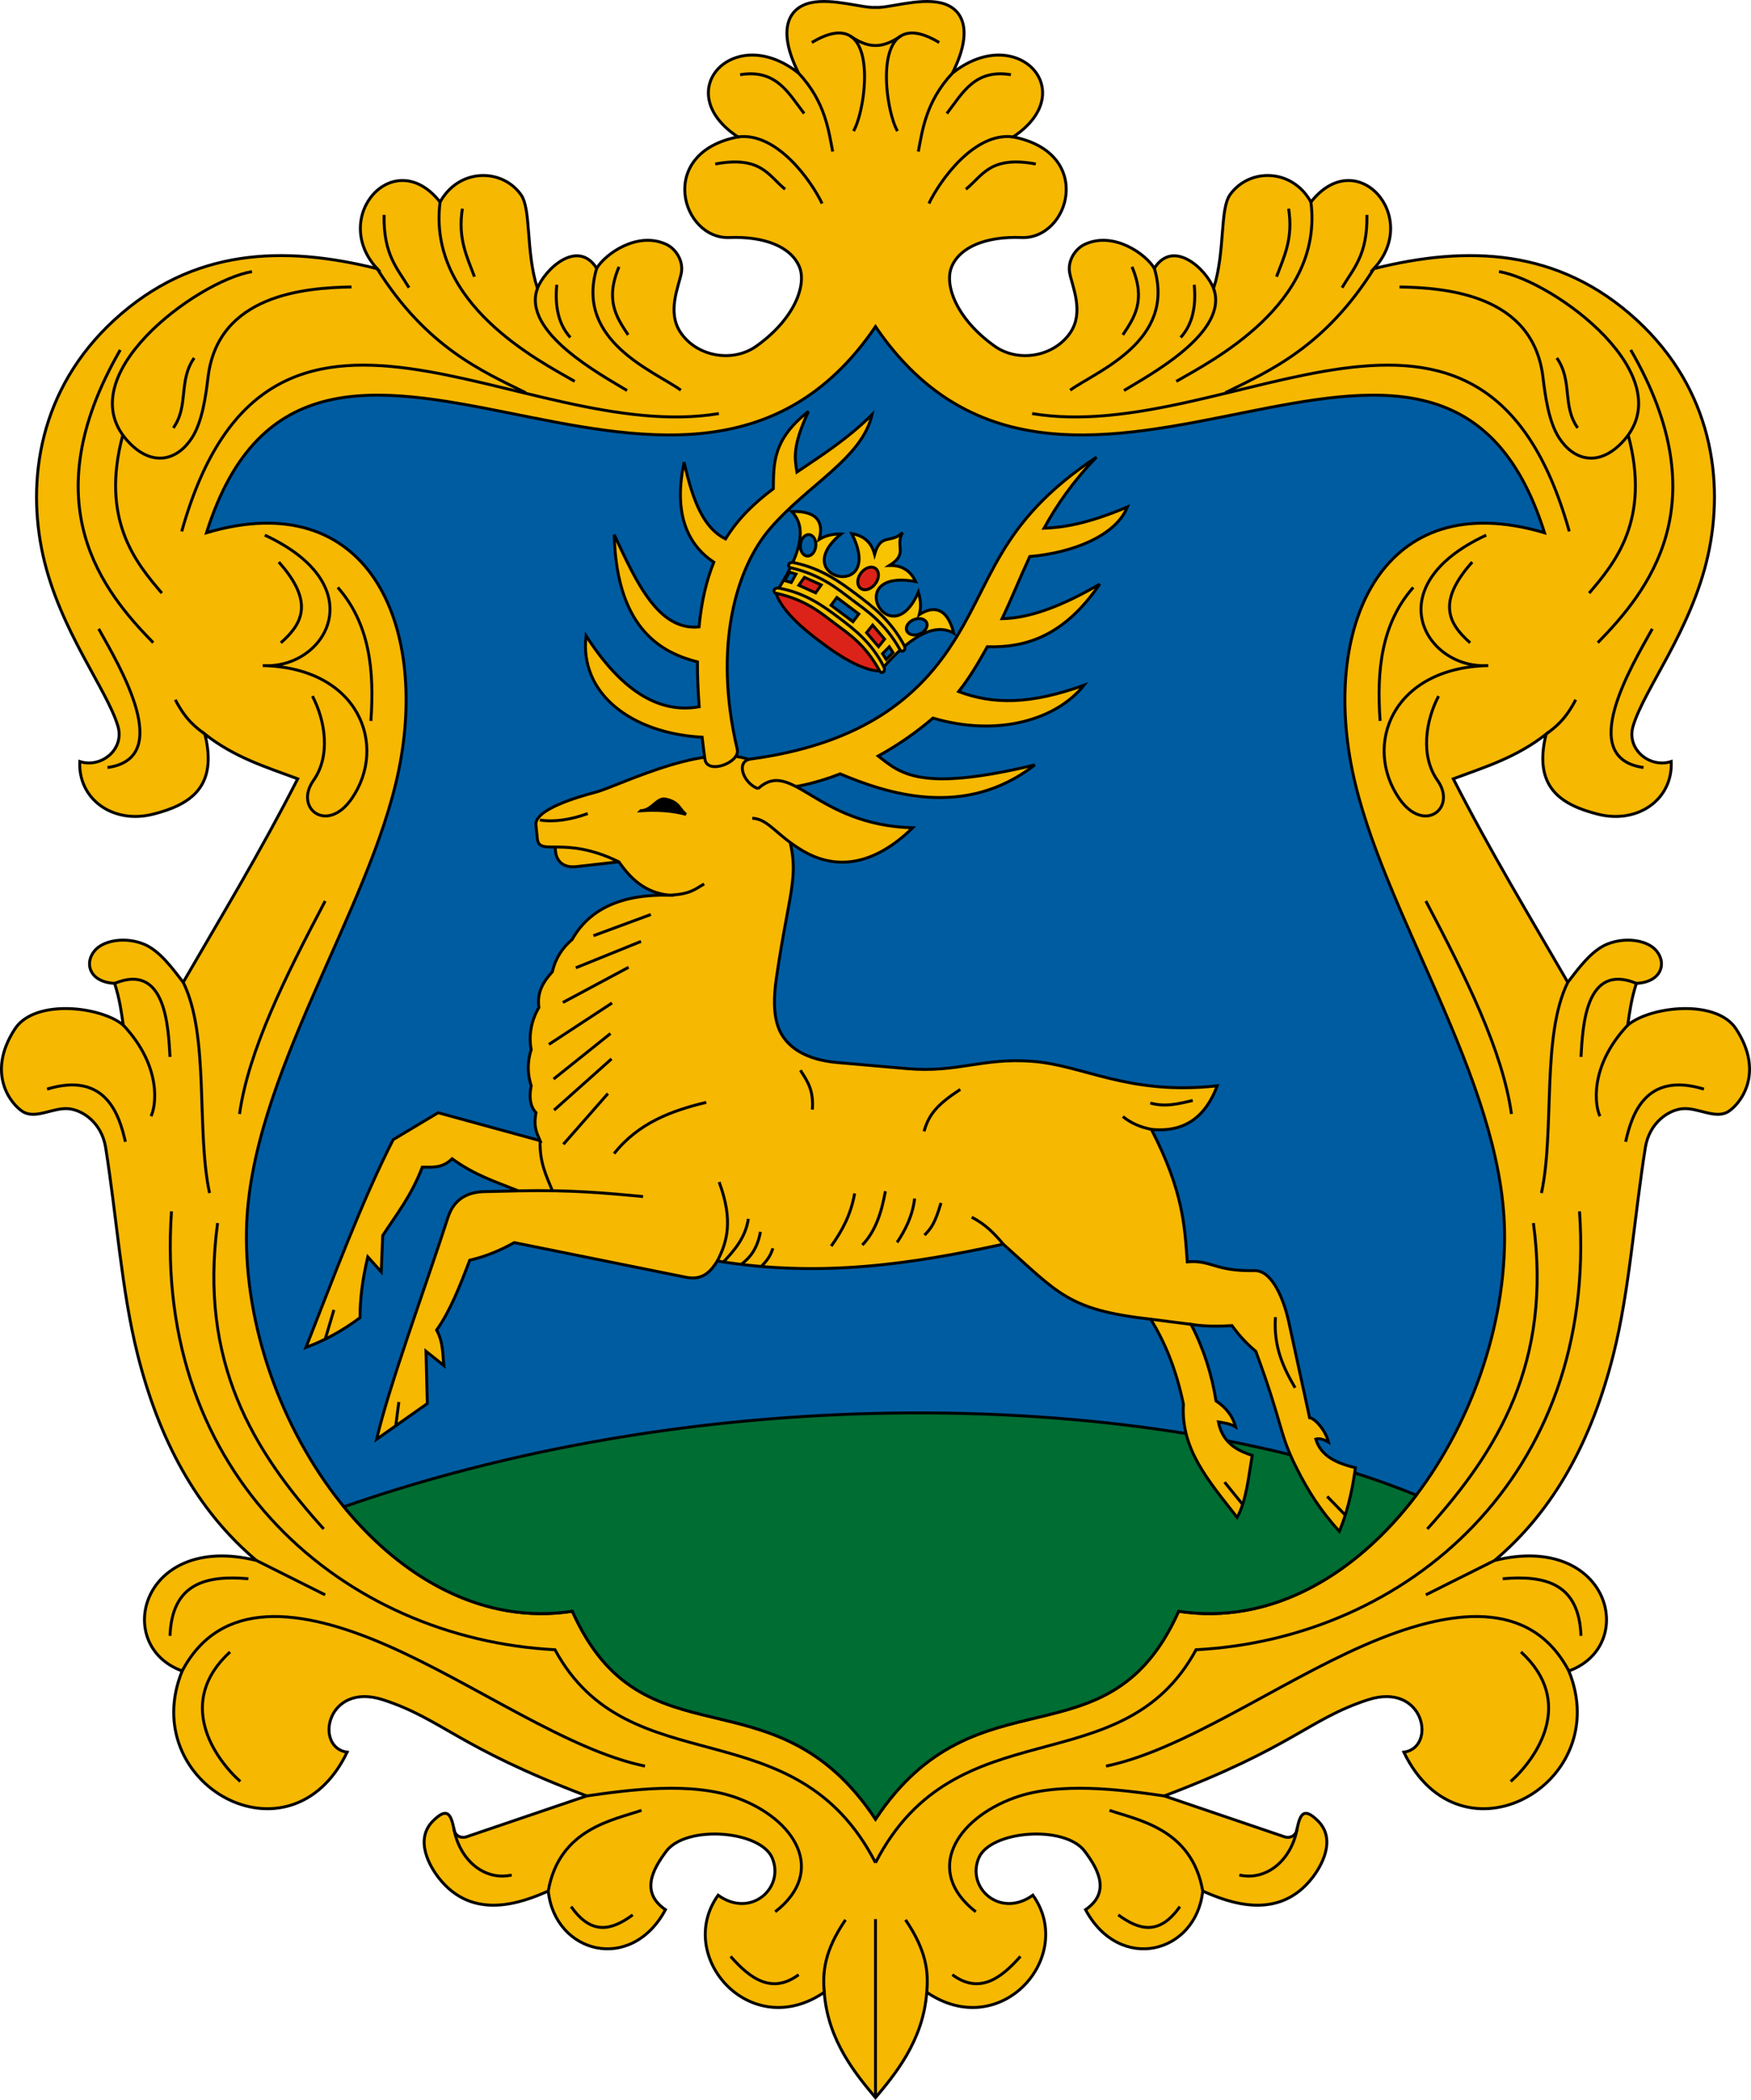
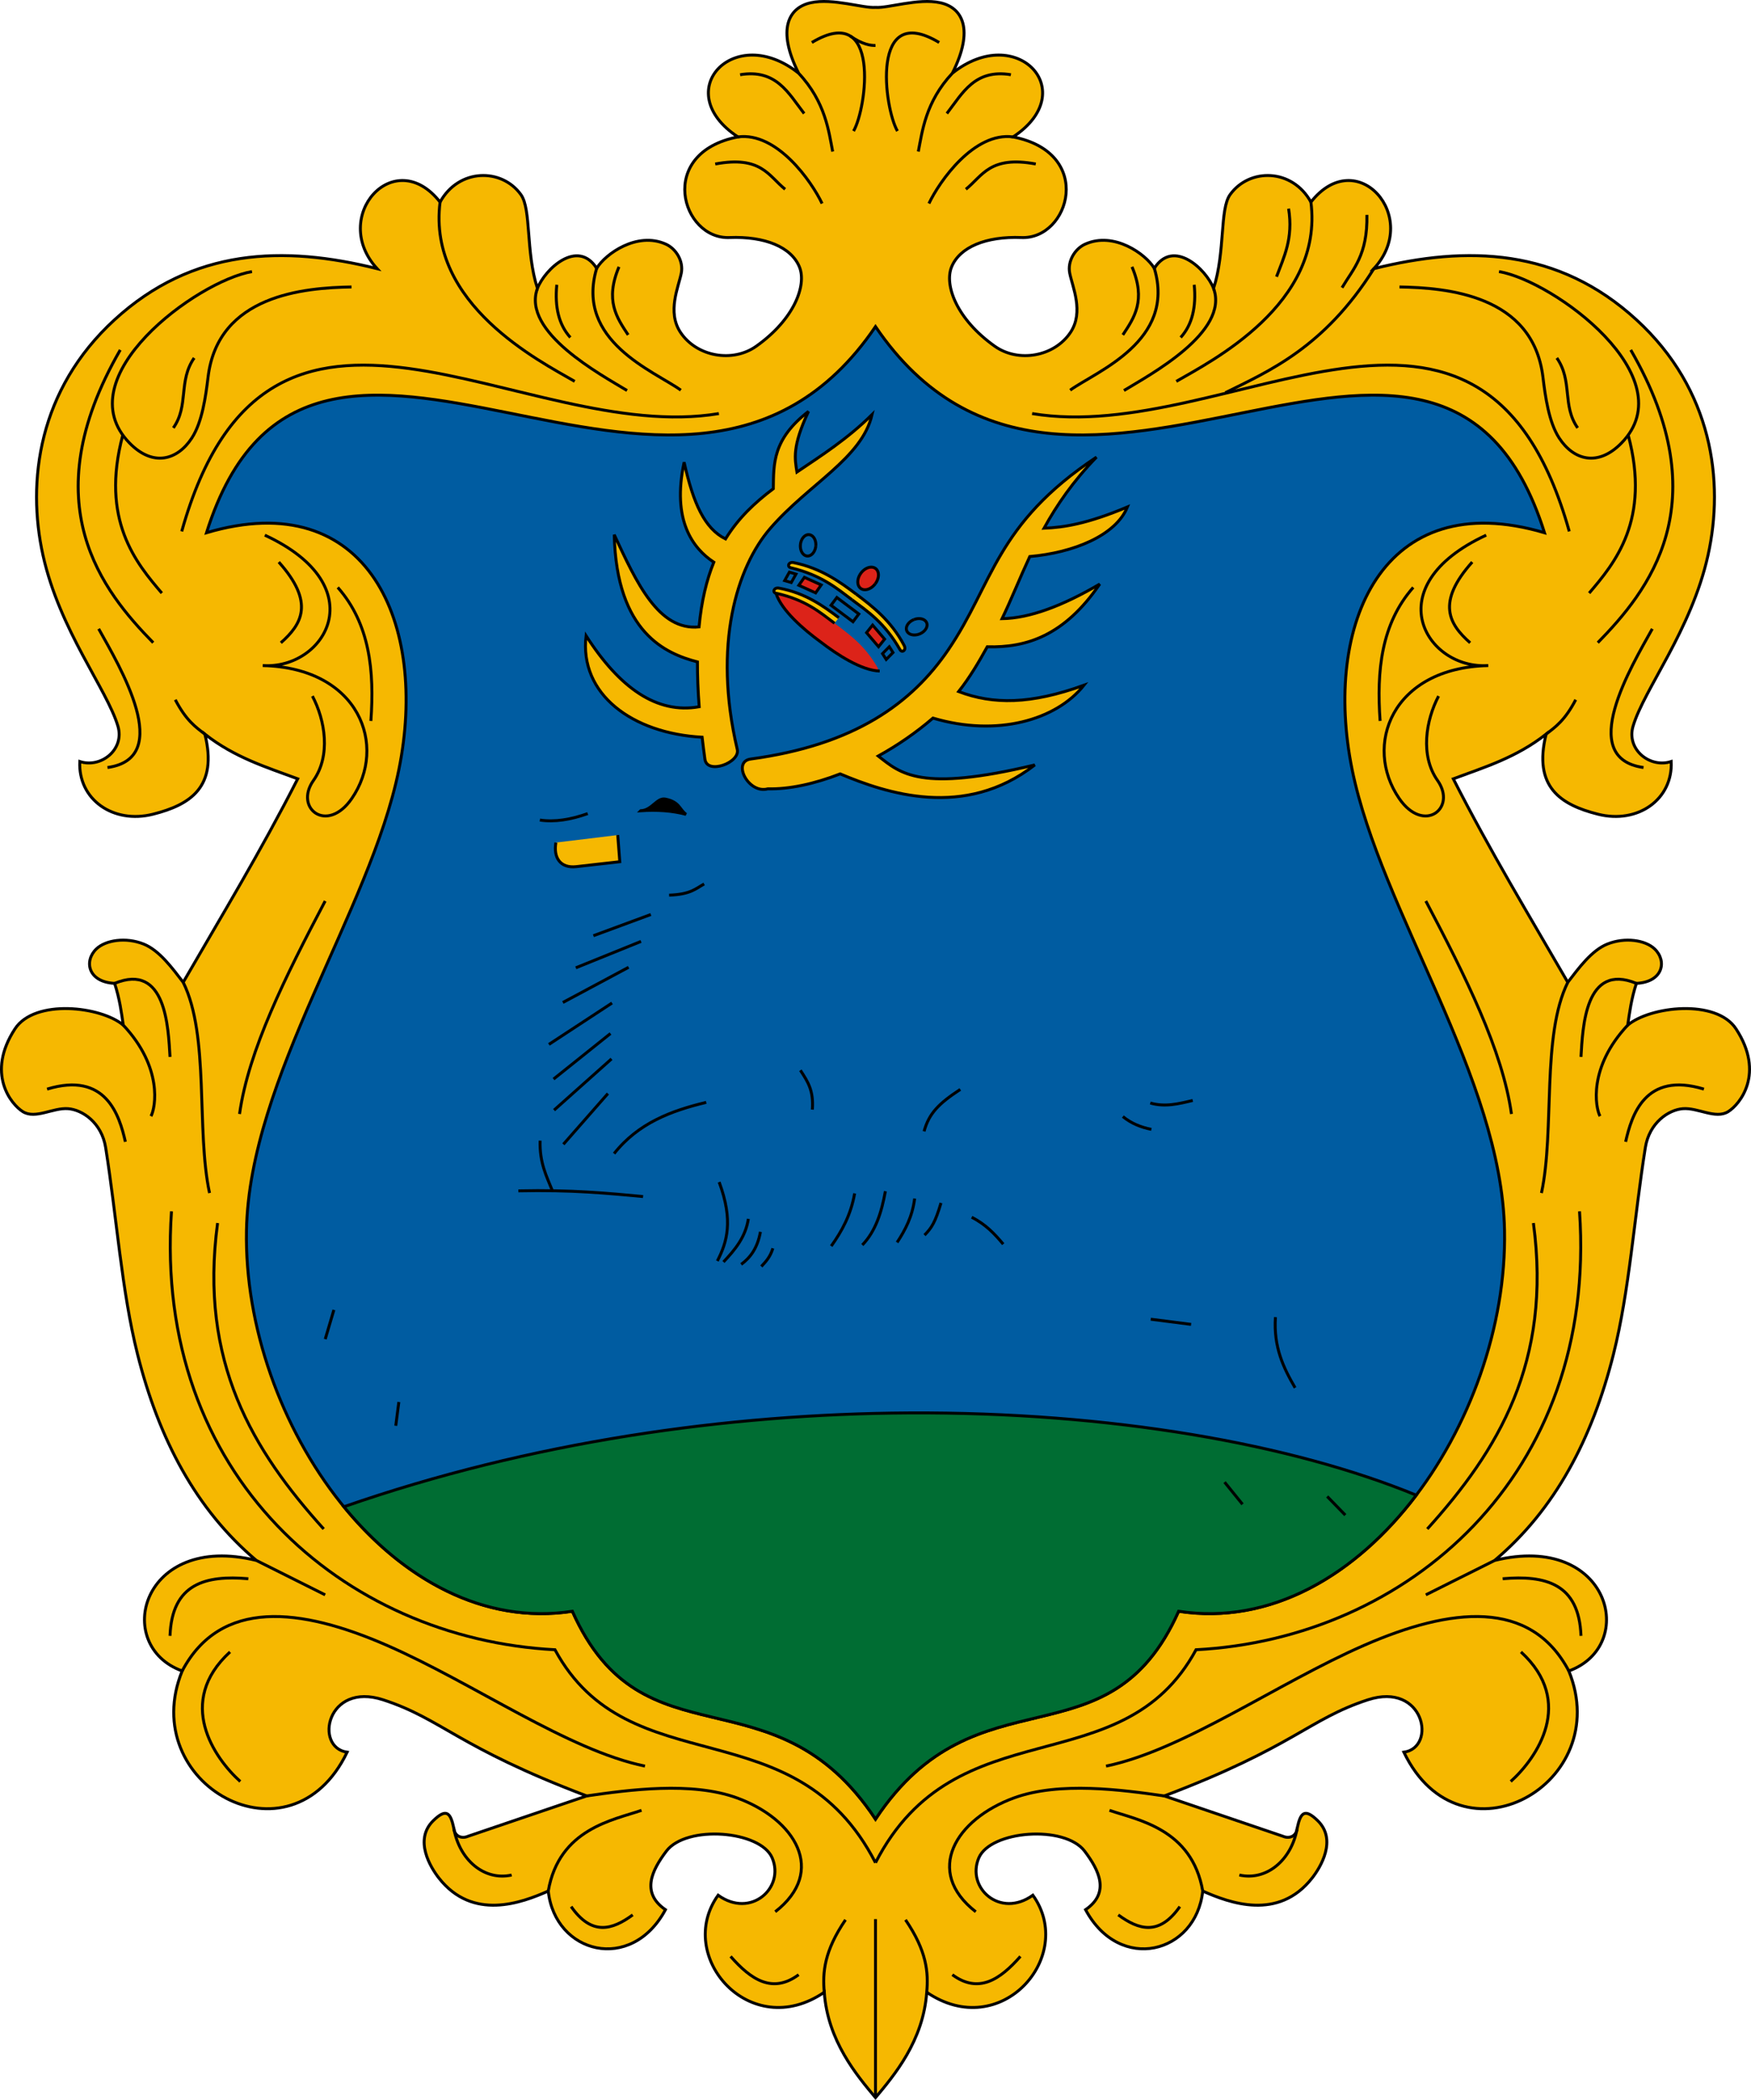
<svg xmlns="http://www.w3.org/2000/svg" width="638.042" height="765.119" viewBox="0 0 598.165 717.299">
  <path style="fill:#da251c;fill-opacity:1;stroke:#666;stroke-width:.1;stroke-linecap:round;stroke-linejoin:round;stroke-miterlimit:4;stroke-dasharray:none;stroke-dashoffset:0;stroke-opacity:1" d="M156.416 268.413c.689.323 1.2.395 1.859.364l-.716-.602" transform="translate(2335.83 566.923)" />
  <path style="color:#000;clip-rule:nonzero;display:inline;overflow:visible;visibility:visible;opacity:1;isolation:auto;mix-blend-mode:normal;color-interpolation:sRGB;color-interpolation-filters:linearRGB;solid-color:#000;solid-opacity:1;fill:#f6b801;fill-opacity:1;fill-rule:evenodd;stroke:#000;stroke-width:1;stroke-linecap:butt;stroke-linejoin:miter;stroke-miterlimit:4;stroke-dasharray:none;stroke-dashoffset:0;stroke-opacity:1;color-rendering:auto;image-rendering:auto;shape-rendering:auto;text-rendering:auto;enable-background:accumulate" d="M-2019.248 113.597c25.351 17.289 51.166-12.327 36.264-33.152-11.19 8.053-22.81-2.511-18.48-12.728 3.982-9.39 29.316-11.396 36.18-2.298 4.835 6.41 8.812 14.128.292 19.976 11.7 21.764 37.72 15.02 40.034-6.364 9.166 4.058 25.81 10.263 37.36-4.441 2.885-3.673 8.591-13.039 1.945-19.58-4.656-4.581-5.955-2.49-7.02 2.454-.26 2.943-2.76 3.77-4.846 2.859l-40.563-13.789c44.28-16.779 49.265-26.208 69.46-32.812 19.396-6.344 23.722 16.276 12.374 17.875 19.394 40.308 72.056 10.865 56.354-27.75 23.968-8.71 13.883-47.41-25.354-37.75 20.644-17.365 33.344-41.562 40.594-70.415 5.457-21.717 7.069-46.506 10.891-70.585 1.362-8.577 7.961-12.929 12.824-13.318 5.123-.41 11.142 3.67 15.441 1.037 4.06-2.485 12.65-13.073 2.735-28.277-6.774-10.388-29.447-7.693-37.012-1.296.619-4.242 1.208-8.896 2.954-14.265 9.146-.461 10.529-7.658 6.236-11.767-3.147-3.013-10.076-4.1-16.163-1.657-5.35 2.147-9.797 8.24-13.5 13.058-13.13-22.714-26.425-44.596-39.116-69.503 10.691-3.988 21.467-7.22 31.707-15.262-4.5 18.055 4.983 24.142 17.733 27.353 13.597 3.425 25.608-5.056 25-18-7.286 2.374-15.386-4.126-13.02-12.088 3.759-12.657 19.906-32.765 25.59-58.344 5.628-25.32 1.51-56.652-24.394-80.421-26.728-24.527-57.82-25.466-89.75-17.5 16.302-17.666-5.816-42.708-21.5-22.75-6.38-11.556-21.03-11.704-27.615-2.543-3.598 5.007-1.589 19.348-5.635 32.043-2.606-6.656-13.75-17.06-20.25-6.875-2.98-4.92-13.802-12.659-23.625-8.25-3.48 1.562-6.09 5.803-5.283 9.893.928 4.702 4.923 13.25.283 20.232-5.523 8.312-17.786 10.48-25.875 4.75-13.105-9.285-17.28-20.926-14.762-27.081 2.784-6.805 11.787-10.53 23.887-10.044 16.43.66 25.097-28.921-2.875-34.375 23.629-15.576 1.203-39.327-20.75-21.75 7.562-14.994 3.429-22.426-4.134-24.083-7.5-1.644-17.883 1.928-22.116 1.583-4.232.345-14.615-3.227-22.115-1.583-7.563 1.657-11.697 9.089-4.135 24.083-21.953-17.577-44.378 6.174-20.75 21.75-27.971 5.454-19.305 35.034-2.875 34.375 12.1-.486 21.104 3.24 23.888 10.044 2.519 6.155-1.657 17.796-14.763 27.08-8.088 5.731-20.351 3.563-25.875-4.75-4.639-6.981-.644-15.529.284-20.23.807-4.091-1.803-8.332-5.284-9.894-9.823-4.409-20.644 3.33-23.625 8.25-6.5-10.185-17.643.219-20.25 6.875-4.045-12.695-2.036-27.036-5.635-32.043-6.584-9.161-21.234-9.013-27.615 2.543-15.683-19.958-37.801 5.084-21.5 22.75-31.929-7.966-63.021-7.027-89.75 17.5-25.903 23.769-30.021 55.101-24.394 80.42 5.685 25.58 21.832 45.688 25.591 58.345 2.365 7.962-5.735 14.462-13.02 12.088-.608 12.944 11.403 21.425 25 18 12.75-3.211 22.233-9.298 17.732-27.353 10.241 8.042 21.016 11.274 31.707 15.262-12.69 24.907-25.986 46.79-39.116 69.503-3.702-4.818-8.15-10.91-13.5-13.058-6.086-2.444-13.015-1.356-16.163 1.657-4.292 4.11-2.91 11.306 6.237 11.767 1.745 5.369 2.335 10.023 2.954 14.265-7.566-6.397-30.238-9.092-37.013 1.296-9.915 15.204-1.325 25.792 2.735 28.277 4.3 2.633 10.318-1.448 15.442-1.037 4.863.39 11.462 4.74 12.824 13.318 3.822 24.08 5.433 48.868 10.89 70.585 7.25 28.853 19.95 53.05 40.594 70.415-39.236-9.66-49.321 29.04-25.353 37.75-15.702 38.615 36.96 68.058 56.353 27.75-11.347-1.599-7.021-24.22 12.375-17.875 20.195 6.604 25.18 16.033 69.46 32.812l-40.564 13.789c-2.086.91-4.585.084-4.846-2.86-1.065-4.943-2.364-7.034-7.02-2.453-6.646 6.541-.94 15.907 1.945 19.58 11.55 14.704 28.195 8.5 37.36 4.44 2.315 21.385 28.334 28.129 40.034 6.365-8.519-5.848-4.542-13.566.293-19.976 6.863-9.098 32.198-7.093 36.179 2.298 4.331 10.217-7.29 20.781-18.48 12.728-14.901 20.825 10.913 50.44 36.264 33.152 1.175 16.642 11.125 28.375 17.5 36 6.375-7.625 16.325-19.358 17.5-36z" transform="translate(2335.83 566.923)" />
  <path d="M-2140.302-16.545c-61.197 9.39-112.575-64.567-111.331-130.103.99-52.163 42.228-109.035 52.056-157.369 10.096-49.655-10.433-97.27-65.711-80.93 35.772-113.712 161.851 27.737 228.54-70.418 66.69 98.155 192.769-43.294 228.54 70.417-55.277-16.34-75.807 31.276-65.71 80.931 9.827 48.334 51.066 105.206 52.056 157.37 1.243 65.535-50.134 139.493-111.331 130.102-24.12 54.084-68.901 18.737-103.555 71.004-34.653-52.267-79.434-16.92-103.554-71.004z" style="color:#000;clip-rule:nonzero;display:inline;overflow:visible;visibility:visible;opacity:1;isolation:auto;mix-blend-mode:normal;color-interpolation:sRGB;color-interpolation-filters:linearRGB;solid-color:#000;solid-opacity:1;fill:#005ca1;fill-opacity:1;fill-rule:evenodd;stroke:#000;stroke-width:1;stroke-linecap:butt;stroke-linejoin:miter;stroke-miterlimit:4;stroke-dasharray:none;stroke-dashoffset:0;stroke-opacity:1;color-rendering:auto;image-rendering:auto;shape-rendering:auto;text-rendering:auto;enable-background:accumulate" transform="translate(2335.83 566.923)" />
  <path d="M-2062.998-541.903c9.182 9.79 10.289 19.976 11.625 26.75M-2058.498-552.403c23.685-14.239 18.783 22.474 14.25 30.25M-2082.998-541.403c12.366-2.041 16.535 6.35 21.875 13.25M-2083.748-520.153c13.316-1.782 25.172 15.19 28.75 22.75M-2091.498-510.903c15.692-2.926 18.197 4.04 23.875 8.625" style="color:#000;clip-rule:nonzero;display:inline;overflow:visible;visibility:visible;opacity:1;isolation:auto;mix-blend-mode:normal;color-interpolation:sRGB;color-interpolation-filters:linearRGB;solid-color:#000;solid-opacity:1;fill:none;fill-opacity:1;fill-rule:evenodd;stroke:#000;stroke-width:1;stroke-linecap:butt;stroke-linejoin:miter;stroke-miterlimit:4;stroke-dasharray:none;stroke-dashoffset:0;stroke-opacity:1;color-rendering:auto;image-rendering:auto;shape-rendering:auto;text-rendering:auto;enable-background:accumulate" transform="translate(2335.83 566.923)" />
  <path d="M-2045.409-554.64c4.158 2.92 7.17 3.324 8.661 3.237M-2131.998-475.278c-7.456 24.91 19.809 35.194 28.75 41.625" style="color:#000;clip-rule:nonzero;display:inline;overflow:visible;visibility:visible;opacity:1;isolation:auto;mix-blend-mode:normal;color-interpolation:sRGB;color-interpolation-filters:linearRGB;solid-color:#000;solid-opacity:1;fill:none;fill-opacity:1;fill-rule:evenodd;stroke:#000;stroke-width:1;stroke-linecap:butt;stroke-linejoin:miter;stroke-miterlimit:4;stroke-dasharray:none;stroke-dashoffset:0;stroke-opacity:1;color-rendering:auto;image-rendering:auto;shape-rendering:auto;text-rendering:auto;enable-background:accumulate" transform="translate(2335.83 566.923)" />
  <path d="M-2124.373-475.778c-4.849 11.459-.797 17.313 3.125 23.25M-2152.248-468.403c-5.42 14.95 21.808 29.515 30.625 34.875" style="color:#000;clip-rule:nonzero;display:inline;overflow:visible;visibility:visible;opacity:1;isolation:auto;mix-blend-mode:normal;color-interpolation:sRGB;color-interpolation-filters:linearRGB;solid-color:#000;solid-opacity:1;fill:none;fill-opacity:1;fill-rule:evenodd;stroke:#000;stroke-width:1;stroke-linecap:butt;stroke-linejoin:miter;stroke-miterlimit:4;stroke-dasharray:none;stroke-dashoffset:0;stroke-opacity:1;color-rendering:auto;image-rendering:auto;shape-rendering:auto;text-rendering:auto;enable-background:accumulate" transform="translate(2335.83 566.923)" />
  <path d="M-2145.623-469.653c-.75 7.637.71 13.695 4.625 18M-2185.498-497.903c-4.41 34.935 34.102 54.36 46 61.25" style="color:#000;clip-rule:nonzero;display:inline;overflow:visible;visibility:visible;opacity:1;isolation:auto;mix-blend-mode:normal;color-interpolation:sRGB;color-interpolation-filters:linearRGB;solid-color:#000;solid-opacity:1;fill:none;fill-opacity:1;fill-rule:evenodd;stroke:#000;stroke-width:1;stroke-linecap:butt;stroke-linejoin:miter;stroke-miterlimit:4;stroke-dasharray:none;stroke-dashoffset:0;stroke-opacity:1;color-rendering:auto;image-rendering:auto;shape-rendering:auto;text-rendering:auto;enable-background:accumulate" transform="translate(2335.83 566.923)" />
-   <path d="M-2177.873-495.653c-1.627 10.29 1.603 16.47 4.125 23.25M-2204.623-493.528c-.257 13.76 4.658 18.368 8.5 24.875M-2206.998-475.153c16.914 26.978 36.068 35.098 50.75 42.375" style="color:#000;clip-rule:nonzero;display:inline;overflow:visible;visibility:visible;opacity:1;isolation:auto;mix-blend-mode:normal;color-interpolation:sRGB;color-interpolation-filters:linearRGB;solid-color:#000;solid-opacity:1;fill:none;fill-opacity:1;fill-rule:evenodd;stroke:#000;stroke-width:1;stroke-linecap:butt;stroke-linejoin:miter;stroke-miterlimit:4;stroke-dasharray:none;stroke-dashoffset:0;stroke-opacity:1;color-rendering:auto;image-rendering:auto;shape-rendering:auto;text-rendering:auto;enable-background:accumulate" transform="translate(2335.83 566.923)" />
  <path d="M-2090.248-425.653c-67.438 11.224-153.832-65.7-183.5 40.25" style="color:#000;clip-rule:nonzero;display:inline;overflow:visible;visibility:visible;opacity:1;isolation:auto;mix-blend-mode:normal;color-interpolation:sRGB;color-interpolation-filters:linearRGB;solid-color:#000;solid-opacity:1;fill:none;fill-opacity:1;fill-rule:evenodd;stroke:#000;stroke-width:1;stroke-linecap:butt;stroke-linejoin:miter;stroke-miterlimit:4;stroke-dasharray:none;stroke-dashoffset:0;stroke-opacity:1;color-rendering:auto;image-rendering:auto;shape-rendering:auto;text-rendering:auto;enable-background:accumulate" transform="translate(2335.83 566.923)" />
  <path d="M-2215.748-468.903c-16.091.273-45.584 2.668-49 30.75-.8 6.584-1.983 15.366-5.549 20.846-4.922 7.565-13.266 9.956-21.312 1.69-21.768-22.369 23.027-55.311 41.861-58.536" style="color:#000;clip-rule:nonzero;display:inline;overflow:visible;visibility:visible;opacity:1;isolation:auto;mix-blend-mode:normal;color-interpolation:sRGB;color-interpolation-filters:linearRGB;solid-color:#000;solid-opacity:1;fill:none;fill-opacity:1;fill-rule:evenodd;stroke:#000;stroke-width:1;stroke-linecap:butt;stroke-linejoin:miter;stroke-miterlimit:4;stroke-dasharray:none;stroke-dashoffset:0;stroke-opacity:1;color-rendering:auto;image-rendering:auto;shape-rendering:auto;text-rendering:auto;enable-background:accumulate" transform="translate(2335.83 566.923)" />
  <path d="M-2269.498-444.653c-5.488 7.873-1.738 16.25-7.118 23.896M-2294.748-447.403c-30.441 52.687-5.63 82.7 11.25 100" style="color:#000;clip-rule:nonzero;display:inline;overflow:visible;visibility:visible;opacity:1;isolation:auto;mix-blend-mode:normal;color-interpolation:sRGB;color-interpolation-filters:linearRGB;solid-color:#000;solid-opacity:1;fill:none;fill-opacity:1;fill-rule:evenodd;stroke:#000;stroke-width:1;stroke-linecap:butt;stroke-linejoin:miter;stroke-miterlimit:4;stroke-dasharray:none;stroke-dashoffset:0;stroke-opacity:1;color-rendering:auto;image-rendering:auto;shape-rendering:auto;text-rendering:auto;enable-background:accumulate" transform="translate(2335.83 566.923)" />
  <path d="M-2293.881-418.314c-7.782 29.04 4.638 43.783 13.334 53.989M-2265.839-316.153c-3.225-2.463-6.428-4.714-10.111-11.756M-2245.368-384.124c37.73 17.49 20.579 45.969-.707 44.547 33.049.738 42.783 27.479 30.405 45.432-8.415 12.206-19.791 3.323-13.081-6.187 5.984-8.48 4.008-20.548-.353-28.815" style="color:#000;clip-rule:nonzero;display:inline;overflow:visible;visibility:visible;opacity:1;isolation:auto;mix-blend-mode:normal;color-interpolation:sRGB;color-interpolation-filters:linearRGB;solid-color:#000;solid-opacity:1;fill:none;fill-opacity:1;fill-rule:evenodd;stroke:#000;stroke-width:1;stroke-linecap:butt;stroke-linejoin:miter;stroke-miterlimit:4;stroke-dasharray:none;stroke-dashoffset:0;stroke-opacity:1;color-rendering:auto;image-rendering:auto;shape-rendering:auto;text-rendering:auto;enable-background:accumulate" transform="translate(2335.83 566.923)" />
  <path d="M-2240.595-374.932c12.35 13.808 7.913 21.22.707 27.577M-2220.443-366.27c10.95 12.442 12.538 28.485 11.314 45.609M-2302.113-352.128c7.055 12.683 26.078 44.162 3.005 47.376M-2293.72-216.757c13.55 14.428 11.055 28.13 9.472 31.104M-2296.675-231.022c17.631-7.26 18.313 15.241 18.927 25.119M-2273.248-231.388c9.066 18.327 4.378 50.429 9 71.985M-2224.748-259.153c-13.53 25.667-26.207 51.015-29.25 72.75M-2319.748-194.903c20.178-6.143 24.705 9.018 26.75 18M-2277.248-153.153c-6.258 90.318 58.933 145.999 131 149.75 25.407 46.838 81.823 18.943 109.5 72.75M-2036.748 88.597v61M-2054.248 113.597c-.617-6.734-.04-14.064 7.25-24.75" style="color:#000;clip-rule:nonzero;display:inline;overflow:visible;visibility:visible;opacity:1;isolation:auto;mix-blend-mode:normal;color-interpolation:sRGB;color-interpolation-filters:linearRGB;solid-color:#000;solid-opacity:1;fill:none;fill-opacity:1;fill-rule:evenodd;stroke:#000;stroke-width:1;stroke-linecap:butt;stroke-linejoin:miter;stroke-miterlimit:4;stroke-dasharray:none;stroke-dashoffset:0;stroke-opacity:1;color-rendering:auto;image-rendering:auto;shape-rendering:auto;text-rendering:auto;enable-background:accumulate" transform="translate(2335.83 566.923)" />
  <path d="M-2135.413 46.534c14.442-2.081 35.839-4.98 51.312.66 19.934 7.265 30.863 25.071 13.103 38.903M-2086.248 101.347c6.952 7.936 14.315 12.86 23.25 6.25M-2140.716 84.334c7.012 10.042 14.024 7.992 21.036 2.828M-2180.823 57.464c1.844 10.856 10.381 18.186 19.777 16.087" style="color:#000;clip-rule:nonzero;display:inline;overflow:visible;visibility:visible;opacity:1;isolation:auto;mix-blend-mode:normal;color-interpolation:sRGB;color-interpolation-filters:linearRGB;solid-color:#000;solid-opacity:1;fill:none;fill-opacity:1;fill-rule:evenodd;stroke:#000;stroke-width:1;stroke-linecap:butt;stroke-linejoin:miter;stroke-miterlimit:4;stroke-dasharray:none;stroke-dashoffset:0;stroke-opacity:1;color-rendering:auto;image-rendering:auto;shape-rendering:auto;text-rendering:auto;enable-background:accumulate" transform="translate(2335.83 566.923)" />
  <path d="M-2148.537 79.03c3.713-21.357 22.321-24.265 31.862-27.577M-2273.601 3.847c13.092-24.769 40.357-21.68 69.937-8.764 29.708 12.972 61.759 35.835 88.166 41.264" style="color:#000;clip-rule:nonzero;display:inline;overflow:visible;visibility:visible;opacity:1;isolation:auto;mix-blend-mode:normal;color-interpolation:sRGB;color-interpolation-filters:linearRGB;solid-color:#000;solid-opacity:1;fill:none;fill-opacity:1;fill-rule:evenodd;stroke:#000;stroke-width:1;stroke-linecap:butt;stroke-linejoin:miter;stroke-miterlimit:4;stroke-dasharray:none;stroke-dashoffset:0;stroke-opacity:1;color-rendering:auto;image-rendering:auto;shape-rendering:auto;text-rendering:auto;enable-background:accumulate" transform="translate(2335.83 566.923)" />
  <path d="M-2257.248-2.653c-18.69 17.114-5.366 36.297 3.5 44.25M-2277.748-8.153c.647-17.921 12.213-20.763 26.75-19.5M-2248.248-33.903l23.5 11.75M-2225.248-44.653c-24.128-26.742-42.653-56.957-36.25-104.5M-2010.498-541.903c-9.18 9.79-10.288 19.976-11.625 26.75M-2014.998-552.403c-23.684-14.239-18.782 22.474-14.25 30.25M-1990.498-541.403c-12.365-2.041-16.534 6.35-21.875 13.25M-1989.748-520.153c-13.315-1.782-25.171 15.19-28.75 22.75M-1981.998-510.903c-15.692-2.926-18.197 4.04-23.875 8.625" style="color:#000;clip-rule:nonzero;display:inline;overflow:visible;visibility:visible;opacity:1;isolation:auto;mix-blend-mode:normal;color-interpolation:sRGB;color-interpolation-filters:linearRGB;solid-color:#000;solid-opacity:1;fill:none;fill-opacity:1;fill-rule:evenodd;stroke:#000;stroke-width:1;stroke-linecap:butt;stroke-linejoin:miter;stroke-miterlimit:4;stroke-dasharray:none;stroke-dashoffset:0;stroke-opacity:1;color-rendering:auto;image-rendering:auto;shape-rendering:auto;text-rendering:auto;enable-background:accumulate" transform="translate(2335.83 566.923)" />
-   <path style="color:#000;clip-rule:nonzero;display:inline;overflow:visible;visibility:visible;opacity:1;isolation:auto;mix-blend-mode:normal;color-interpolation:sRGB;color-interpolation-filters:linearRGB;solid-color:#000;solid-opacity:1;fill:none;fill-opacity:1;fill-rule:evenodd;stroke:#000;stroke-width:1;stroke-linecap:butt;stroke-linejoin:miter;stroke-miterlimit:4;stroke-dasharray:none;stroke-dashoffset:0;stroke-opacity:1;color-rendering:auto;image-rendering:auto;shape-rendering:auto;text-rendering:auto;enable-background:accumulate" d="M-2028.087-554.64c-4.158 2.92-7.17 3.324-8.66 3.237M-1941.498-475.278c7.457 24.91-19.808 35.194-28.75 41.625" transform="translate(2335.83 566.923)" />
+   <path style="color:#000;clip-rule:nonzero;display:inline;overflow:visible;visibility:visible;opacity:1;isolation:auto;mix-blend-mode:normal;color-interpolation:sRGB;color-interpolation-filters:linearRGB;solid-color:#000;solid-opacity:1;fill:none;fill-opacity:1;fill-rule:evenodd;stroke:#000;stroke-width:1;stroke-linecap:butt;stroke-linejoin:miter;stroke-miterlimit:4;stroke-dasharray:none;stroke-dashoffset:0;stroke-opacity:1;color-rendering:auto;image-rendering:auto;shape-rendering:auto;text-rendering:auto;enable-background:accumulate" d="M-2028.087-554.64M-1941.498-475.278c7.457 24.91-19.808 35.194-28.75 41.625" transform="translate(2335.83 566.923)" />
  <path style="color:#000;clip-rule:nonzero;display:inline;overflow:visible;visibility:visible;opacity:1;isolation:auto;mix-blend-mode:normal;color-interpolation:sRGB;color-interpolation-filters:linearRGB;solid-color:#000;solid-opacity:1;fill:none;fill-opacity:1;fill-rule:evenodd;stroke:#000;stroke-width:1;stroke-linecap:butt;stroke-linejoin:miter;stroke-miterlimit:4;stroke-dasharray:none;stroke-dashoffset:0;stroke-opacity:1;color-rendering:auto;image-rendering:auto;shape-rendering:auto;text-rendering:auto;enable-background:accumulate" d="M-1949.123-475.778c4.85 11.459.798 17.313-3.125 23.25M-1921.248-468.403c5.42 14.95-21.807 29.515-30.625 34.875" transform="translate(2335.83 566.923)" />
  <path style="color:#000;clip-rule:nonzero;display:inline;overflow:visible;visibility:visible;opacity:1;isolation:auto;mix-blend-mode:normal;color-interpolation:sRGB;color-interpolation-filters:linearRGB;solid-color:#000;solid-opacity:1;fill:none;fill-opacity:1;fill-rule:evenodd;stroke:#000;stroke-width:1;stroke-linecap:butt;stroke-linejoin:miter;stroke-miterlimit:4;stroke-dasharray:none;stroke-dashoffset:0;stroke-opacity:1;color-rendering:auto;image-rendering:auto;shape-rendering:auto;text-rendering:auto;enable-background:accumulate" d="M-1927.873-469.653c.751 7.637-.71 13.695-4.625 18M-1887.998-497.903c4.411 34.935-34.1 54.36-46 61.25" transform="translate(2335.83 566.923)" />
  <path style="color:#000;clip-rule:nonzero;display:inline;overflow:visible;visibility:visible;opacity:1;isolation:auto;mix-blend-mode:normal;color-interpolation:sRGB;color-interpolation-filters:linearRGB;solid-color:#000;solid-opacity:1;fill:none;fill-opacity:1;fill-rule:evenodd;stroke:#000;stroke-width:1;stroke-linecap:butt;stroke-linejoin:miter;stroke-miterlimit:4;stroke-dasharray:none;stroke-dashoffset:0;stroke-opacity:1;color-rendering:auto;image-rendering:auto;shape-rendering:auto;text-rendering:auto;enable-background:accumulate" d="M-1895.623-495.653c1.627 10.29-1.602 16.47-4.125 23.25M-1868.873-493.528c.258 13.76-4.657 18.368-8.5 24.875M-1866.498-475.153c-16.914 26.978-36.068 35.098-50.75 42.375" transform="translate(2335.83 566.923)" />
  <path style="color:#000;clip-rule:nonzero;display:inline;overflow:visible;visibility:visible;opacity:1;isolation:auto;mix-blend-mode:normal;color-interpolation:sRGB;color-interpolation-filters:linearRGB;solid-color:#000;solid-opacity:1;fill:none;fill-opacity:1;fill-rule:evenodd;stroke:#000;stroke-width:1;stroke-linecap:butt;stroke-linejoin:miter;stroke-miterlimit:4;stroke-dasharray:none;stroke-dashoffset:0;stroke-opacity:1;color-rendering:auto;image-rendering:auto;shape-rendering:auto;text-rendering:auto;enable-background:accumulate" d="M-1983.248-425.653c67.44 11.224 153.832-65.7 183.5 40.25" transform="translate(2335.83 566.923)" />
  <path style="color:#000;clip-rule:nonzero;display:inline;overflow:visible;visibility:visible;opacity:1;isolation:auto;mix-blend-mode:normal;color-interpolation:sRGB;color-interpolation-filters:linearRGB;solid-color:#000;solid-opacity:1;fill:none;fill-opacity:1;fill-rule:evenodd;stroke:#000;stroke-width:1;stroke-linecap:butt;stroke-linejoin:miter;stroke-miterlimit:4;stroke-dasharray:none;stroke-dashoffset:0;stroke-opacity:1;color-rendering:auto;image-rendering:auto;shape-rendering:auto;text-rendering:auto;enable-background:accumulate" d="M-1857.748-468.903c16.092.273 45.585 2.668 49 30.75.801 6.584 1.984 15.366 5.55 20.846 4.922 7.565 13.266 9.956 21.311 1.69 21.769-22.369-23.027-55.311-41.86-58.536" transform="translate(2335.83 566.923)" />
  <path style="color:#000;clip-rule:nonzero;display:inline;overflow:visible;visibility:visible;opacity:1;isolation:auto;mix-blend-mode:normal;color-interpolation:sRGB;color-interpolation-filters:linearRGB;solid-color:#000;solid-opacity:1;fill:none;fill-opacity:1;fill-rule:evenodd;stroke:#000;stroke-width:1;stroke-linecap:butt;stroke-linejoin:miter;stroke-miterlimit:4;stroke-dasharray:none;stroke-dashoffset:0;stroke-opacity:1;color-rendering:auto;image-rendering:auto;shape-rendering:auto;text-rendering:auto;enable-background:accumulate" d="M-1803.998-444.653c5.489 7.873 1.739 16.25 7.119 23.896M-1778.748-447.403c30.442 52.687 5.63 82.7-11.25 100" transform="translate(2335.83 566.923)" />
  <path style="color:#000;clip-rule:nonzero;display:inline;overflow:visible;visibility:visible;opacity:1;isolation:auto;mix-blend-mode:normal;color-interpolation:sRGB;color-interpolation-filters:linearRGB;solid-color:#000;solid-opacity:1;fill:none;fill-opacity:1;fill-rule:evenodd;stroke:#000;stroke-width:1;stroke-linecap:butt;stroke-linejoin:miter;stroke-miterlimit:4;stroke-dasharray:none;stroke-dashoffset:0;stroke-opacity:1;color-rendering:auto;image-rendering:auto;shape-rendering:auto;text-rendering:auto;enable-background:accumulate" d="M-1779.614-418.314c7.782 29.04-4.638 43.783-13.335 53.989M-1807.657-316.153c3.225-2.463 6.429-4.714 10.112-11.756M-1828.127-384.124c-37.73 17.49-20.58 45.969.707 44.547-33.05.738-42.784 27.479-30.406 45.432 8.415 12.206 19.792 3.323 13.082-6.187-5.984-8.48-4.008-20.548.353-28.815" transform="translate(2335.83 566.923)" />
  <path style="color:#000;clip-rule:nonzero;display:inline;overflow:visible;visibility:visible;opacity:1;isolation:auto;mix-blend-mode:normal;color-interpolation:sRGB;color-interpolation-filters:linearRGB;solid-color:#000;solid-opacity:1;fill:none;fill-opacity:1;fill-rule:evenodd;stroke:#000;stroke-width:1;stroke-linecap:butt;stroke-linejoin:miter;stroke-miterlimit:4;stroke-dasharray:none;stroke-dashoffset:0;stroke-opacity:1;color-rendering:auto;image-rendering:auto;shape-rendering:auto;text-rendering:auto;enable-background:accumulate" d="M-1832.9-374.932c-12.35 13.808-7.913 21.22-.707 27.577M-1853.053-366.27c-10.949 12.442-12.537 28.485-11.314 45.609M-1771.382-352.128c-7.055 12.683-26.079 44.162-3.005 47.376M-1779.775-216.757c-13.551 14.428-11.056 28.13-9.473 31.104M-1776.82-231.022c-17.631-7.26-18.314 15.241-18.928 25.119M-1800.248-231.388c-9.065 18.327-4.378 50.429-9 71.985M-1848.748-259.153c13.53 25.667 26.208 51.015 29.25 72.75M-1753.748-194.903c-20.177-6.143-24.704 9.018-26.75 18M-1796.248-153.153c6.259 90.318-58.933 145.999-131 149.75-25.406 46.838-81.823 18.943-109.5 72.75M-2019.248 113.597c.617-6.734.04-14.064-7.25-24.75" transform="translate(2335.83 566.923)" />
  <path style="color:#000;clip-rule:nonzero;display:inline;overflow:visible;visibility:visible;opacity:1;isolation:auto;mix-blend-mode:normal;color-interpolation:sRGB;color-interpolation-filters:linearRGB;solid-color:#000;solid-opacity:1;fill:none;fill-opacity:1;fill-rule:evenodd;stroke:#000;stroke-width:1;stroke-linecap:butt;stroke-linejoin:miter;stroke-miterlimit:4;stroke-dasharray:none;stroke-dashoffset:0;stroke-opacity:1;color-rendering:auto;image-rendering:auto;shape-rendering:auto;text-rendering:auto;enable-background:accumulate" d="M-1938.082 46.534c-14.443-2.081-35.839-4.98-51.313.66-19.933 7.265-30.863 25.071-13.103 38.903M-1987.248 101.347c-6.951 7.936-14.314 12.86-23.25 6.25M-1932.78 84.334c-7.011 10.042-14.023 7.992-21.036 2.828M-1892.672 57.464c-1.844 10.856-10.382 18.186-19.778 16.087" transform="translate(2335.83 566.923)" />
  <path style="color:#000;clip-rule:nonzero;display:inline;overflow:visible;visibility:visible;opacity:1;isolation:auto;mix-blend-mode:normal;color-interpolation:sRGB;color-interpolation-filters:linearRGB;solid-color:#000;solid-opacity:1;fill:none;fill-opacity:1;fill-rule:evenodd;stroke:#000;stroke-width:1;stroke-linecap:butt;stroke-linejoin:miter;stroke-miterlimit:4;stroke-dasharray:none;stroke-dashoffset:0;stroke-opacity:1;color-rendering:auto;image-rendering:auto;shape-rendering:auto;text-rendering:auto;enable-background:accumulate" d="M-1924.958 79.03c-3.713-21.357-22.321-24.265-31.863-27.577M-1799.894 3.847c-13.093-24.769-40.358-21.68-69.937-8.764-29.708 12.972-61.759 35.835-88.167 41.264" transform="translate(2335.83 566.923)" />
  <path style="color:#000;clip-rule:nonzero;display:inline;overflow:visible;visibility:visible;opacity:1;isolation:auto;mix-blend-mode:normal;color-interpolation:sRGB;color-interpolation-filters:linearRGB;solid-color:#000;solid-opacity:1;fill:none;fill-opacity:1;fill-rule:evenodd;stroke:#000;stroke-width:1;stroke-linecap:butt;stroke-linejoin:miter;stroke-miterlimit:4;stroke-dasharray:none;stroke-dashoffset:0;stroke-opacity:1;color-rendering:auto;image-rendering:auto;shape-rendering:auto;text-rendering:auto;enable-background:accumulate" d="M-1816.248-2.653c18.692 17.114 5.367 36.297-3.5 44.25M-1795.748-8.153c-.646-17.921-12.212-20.763-26.75-19.5M-1825.248-33.903l-23.5 11.75M-1848.248-44.653c24.128-26.742 42.653-56.957 36.25-104.5" transform="translate(2335.83 566.923)" />
  <path transform="translate(593.082 484.884)" d="M-282.545-2.258c-61.863.332-129.27 9.847-193.064 32.055 20.254 24.775 47.964 40.314 78.054 35.697 24.12 54.084 68.901 18.738 103.555 71.004 34.654-52.266 79.435-16.92 103.555-71.004 31.663 4.859 60.696-12.598 81.174-39.654C-151.742 8.367-213.7-2.627-282.545-2.258Z" style="color:#000;clip-rule:nonzero;display:inline;overflow:visible;visibility:visible;opacity:1;isolation:auto;mix-blend-mode:normal;color-interpolation:sRGB;color-interpolation-filters:linearRGB;solid-color:#000;solid-opacity:1;fill:#006d33;fill-opacity:1;fill-rule:evenodd;stroke:#000;stroke-width:1;stroke-linecap:butt;stroke-linejoin:miter;stroke-miterlimit:4;stroke-dasharray:none;stroke-dashoffset:0;stroke-opacity:1;color-rendering:auto;image-rendering:auto;shape-rendering:auto;text-rendering:auto;enable-background:accumulate" />
  <path style="color:#000;clip-rule:nonzero;display:inline;overflow:visible;visibility:visible;opacity:1;isolation:auto;mix-blend-mode:normal;color-interpolation:sRGB;color-interpolation-filters:linearRGB;solid-color:#000;solid-opacity:1;fill:#f6b801;fill-opacity:1;fill-rule:evenodd;stroke:#000;stroke-width:1;stroke-linecap:butt;stroke-linejoin:miter;stroke-miterlimit:4;stroke-dasharray:none;stroke-dashoffset:0;stroke-opacity:1;color-rendering:auto;image-rendering:auto;shape-rendering:auto;text-rendering:auto;enable-background:accumulate" d="M-1525.931 300.881c-.89 5.202 1.54 8.836 6.983 8.22l14.849-1.68-.707-9.103" transform="translate(1715.83 -13.077)" />
-   <path style="color:#000;clip-rule:nonzero;display:inline;overflow:visible;visibility:visible;opacity:1;isolation:auto;mix-blend-mode:normal;color-interpolation:sRGB;color-interpolation-filters:linearRGB;solid-color:#000;solid-opacity:1;fill:#f6b801;fill-opacity:1;fill-rule:evenodd;stroke:#000;stroke-width:1;stroke-linecap:butt;stroke-linejoin:miter;stroke-miterlimit:4;stroke-dasharray:none;stroke-dashoffset:0;stroke-opacity:1;color-rendering:auto;image-rendering:auto;shape-rendering:auto;text-rendering:auto;enable-background:accumulate" d="M-1487.248 318.847c-8.484-.837-13.417-6.018-17.176-11.382-18.793-9.208-27.218-1.61-27.854-7.942l-.47-4.676c-.525-5.228 14.141-9.538 20.364-11.162 8.07-2.106 41.513-19.473 55.886-9.338 3.741 8.665 6.474 13.265 8.448 19.106 6.251 18.5 2.266 20.637-2.551 53.644-2.003 13.72.71 19.46 5.152 23.303 4.544 3.93 11.014 5.209 15.408 5.593l24.043 2.104c17.314 1.514 25.524-3.771 42.76-2.499 17.631 1.301 32.77 11.722 63.24 8.374-1.974 5.195-4.728 9.286-8.54 11.879-3.62 2.462-8.194 3.573-13.96 2.996 10.929 21.266 11.361 33.051 12.25 45.25 8.347-.718 9.26 3.284 23 3 5.845-.122 9.893 9.35 11.699 17.625l7.097 32.625c1.71.149 5.373 4.087 6.449 8.33-1.945-1.115-3.242-1.33-4.332-1.017 1.78 5.94 7.317 8.254 13.524 9.767-1.19 8.998-3.117 16.033-5.48 21.744-6.482-7.166-10.728-13.855-14.78-21.955-5.914-11.824-4.432-14.307-13.77-39.563-2.866-2.368-5.59-5.232-8.123-8.766-4.658.288-9.316.281-13.974-.427 4.404 8.533 7.104 17.256 8.509 26.122 3.493 2.35 5.7 5.197 6.694 8.88-1.951-1.136-3.902-1.361-5.853-1.675 1.451 8.09 8.142 10.276 11.54 11.428-1.29 7.334-1.988 15.414-5.157 21.183-10.007-12.781-19.274-23.386-18.365-38.714-2.632-12.537-6.534-21.43-11.156-28.992-28.252-3.179-31.41-8.745-50.382-25.632-30.798 6.687-62.26 11.571-97.669 5.745-1.997 3.102-4.654 6.787-10.695 5.568l-58.69-11.844c-4.74 2.658-9.756 4.766-15.202 6.01-3.293 8.673-6.636 17.27-11.314 23.866 2.306 4.163 2.047 8.413 2.475 12.109l-6.099-4.861.442 17.854-17.324 12.198c4.476-18.984 16.13-50.33 24.395-75.838 2.346-7.241 8.073-8.646 12.374-8.746l11.668-.27c-7.543-2.988-15.085-5.431-22.628-10.96-3.516 3.408-6.842 2.8-10.2 2.87-3.753 9.832-8.708 15.957-13.51 23.345l-.508 12.411-4.596-5.126c-1.872 7.98-2.653 14.43-2.652 20.771-6.07 4.578-12.404 7.935-18.473 10.165 9.583-24.284 19.095-50.018 29.787-70.976l15.38-9.193 34.824 9.546c-.984-2.413-2.34-4.269-1.414-9.546-1.798-1.965-2.502-4.889-1.636-9.186-1.111-3.57-1.54-7.48 0-12.375-.913-4.771 0-9.934 2.625-14.375-.745-5.54 1.76-9.01 4.625-12.25 1.029-4.54 3.39-8.127 6.75-11 5.783-10.301 16.676-15.491 33.125-15.125z" transform="translate(1715.83 -13.077)" />
  <path style="color:#000;clip-rule:nonzero;display:inline;overflow:visible;visibility:visible;opacity:1;isolation:auto;mix-blend-mode:normal;color-interpolation:sRGB;color-interpolation-filters:linearRGB;solid-color:#000;solid-opacity:1;fill:none;fill-opacity:1;fill-rule:evenodd;stroke:#000;stroke-width:1;stroke-linecap:butt;stroke-linejoin:miter;stroke-miterlimit:4;stroke-dasharray:none;stroke-dashoffset:0;stroke-opacity:1;color-rendering:auto;image-rendering:auto;shape-rendering:auto;text-rendering:auto;enable-background:accumulate" d="m-1604.73 470.5 2.962-9.99M-1580.63 500.09l1.047-8.113M-1291.373 526.91l-6.125-7.563M-1322.726 463.692l13.788 1.768M-1256.258 530.602l-6.187-6.364M-1280.123 462.985c-.698 10.246 2.773 17.366 6.717 24.13M-1332.248 394.472c2.889 2.362 6.197 3.676 9.75 4.375M-1322.873 389.847c5.053 1.465 9.772.254 14.5-.875M-1531.411 293.191c5.077.757 10.568-.14 16.352-2.21M-1487.248 318.847c7.358-.264 9.06-2.224 11.963-3.824" transform="translate(1715.83 -13.077)" />
  <path style="color:#000;clip-rule:nonzero;display:inline;overflow:visible;visibility:visible;opacity:1;isolation:auto;mix-blend-mode:normal;color-interpolation:sRGB;color-interpolation-filters:linearRGB;solid-color:#000;solid-opacity:1;fill:#000;fill-opacity:1;fill-rule:evenodd;stroke:#000;stroke-width:1;stroke-linecap:butt;stroke-linejoin:miter;stroke-miterlimit:4;stroke-dasharray:none;stroke-dashoffset:0;stroke-opacity:1;color-rendering:auto;image-rendering:auto;shape-rendering:auto;text-rendering:auto;enable-background:accumulate" d="M-1496.94 290.01c5.49-.365 10.686-.048 15.468 1.237-2.355-1.74-2.185-4.247-7.07-5.215-2.908-.576-4.536 3.837-8.398 3.977z" transform="translate(1715.83 -13.077)" />
  <path style="color:#000;clip-rule:nonzero;display:inline;overflow:visible;visibility:visible;opacity:1;isolation:auto;mix-blend-mode:normal;color-interpolation:sRGB;color-interpolation-filters:linearRGB;solid-color:#000;solid-opacity:1;fill:none;fill-opacity:1;fill-rule:evenodd;stroke:#000;stroke-width:1;stroke-linecap:butt;stroke-linejoin:miter;stroke-miterlimit:4;stroke-dasharray:none;stroke-dashoffset:0;stroke-opacity:1;color-rendering:auto;image-rendering:auto;shape-rendering:auto;text-rendering:auto;enable-background:accumulate" d="m-1513.115 332.7 19.622-7.247M-1519.125 343.661l22.274-9.016M-1523.545 355.505l22.451-12.02M-1528.318 369.824l21.567-14.142M-1526.727 381.668l19.446-15.556M-1526.55 392.275l19.622-17.501M-1523.368 403.942l15.203-17.324M-1506.044 407.124c8.281-10.45 19.556-14.64 31.467-17.501M-1442.404 378.663c2.636 4.053 4.54 6.938 4.087 13.435M-1538.747 419.852c18.227-.407 30.715.839 42.603 1.944M-1470.777 443.805c3.29-6.396 5.55-13.656.619-26.958M-1400.155 399.522c1.694-6.196 5.12-9.57 12.375-14.318M-1383.891 428.867c4.844 2.44 7.908 5.769 10.783 9.193M-1468.682 444.138c3.908-4.133 7.541-8.464 8.497-14.729M-1462.63 444.969c3.023-2.25 5.535-5.393 6.57-11.122M-1455.75 445.68c1.528-1.641 3.062-3.268 3.94-6.208" transform="translate(1715.83 -13.077)" />
  <path style="color:#000;clip-rule:nonzero;display:inline;overflow:visible;visibility:visible;opacity:1;isolation:auto;mix-blend-mode:normal;color-interpolation:sRGB;color-interpolation-filters:linearRGB;solid-color:#000;solid-opacity:1;fill:none;fill-opacity:1;fill-rule:evenodd;stroke:#000;stroke-width:1;stroke-linecap:butt;stroke-linejoin:miter;stroke-miterlimit:4;stroke-dasharray:none;stroke-dashoffset:0;stroke-opacity:1;color-rendering:auto;image-rendering:auto;shape-rendering:auto;text-rendering:auto;enable-background:accumulate" d="M-1531.323 402.704c-.217 7.55 2.182 12.11 4.199 17.106M-1423.873 420.722c-1.296 7.37-4.387 12.945-8 18M-1413.373 419.972c-1.28 7.066-3.287 13.624-7.875 18.375M-1403.373 422.472c-.79 6.21-3.23 10.769-6 15M-1394.373 423.972c-1.982 6.651-3.17 8.497-5.625 11" transform="translate(1715.83 -13.077)" />
  <path style="color:#000;clip-rule:nonzero;display:inline;overflow:visible;visibility:visible;opacity:1;isolation:auto;mix-blend-mode:normal;color-interpolation:sRGB;color-interpolation-filters:linearRGB;solid-color:#000;solid-opacity:1;fill:#f6b801;fill-opacity:1;fill-rule:evenodd;stroke:#000;stroke-width:1;stroke-linecap:butt;stroke-linejoin:miter;stroke-miterlimit:4;stroke-dasharray:none;stroke-dashoffset:0;stroke-opacity:1;color-rendering:auto;image-rendering:auto;shape-rendering:auto;text-rendering:auto;enable-background:accumulate" d="M-1439.623 153.597c-12.37 9.6-11.896 17.977-12.03 26.412-6.285 4.734-11.927 9.995-16.327 17.158-7.153-3.545-11.027-12.144-14.143-26.195-4.254 19.853 2.971 29.404 10.139 34.14-2.458 6.044-4.21 13.25-5.045 22.104-13.839 1.353-21.377-15.147-28.969-31.494.782 33.616 17.742 40.665 28.42 43.451-.017 4.702.18 9.797.598 15.31-14.474 2.59-27.216-6.434-38.643-24.26-2.358 19.989 15.805 33.373 39.647 34.673.282 2.437.596 4.935.957 7.523.75 5.387 12.108 1.144 11.049-3.357-8.421-35.8-.106-62.351 11.254-75.48 13.176-15.23 31.311-23.9 34.796-38.895-8.43 8.347-17.349 14.022-25.67 19.637-.715-4.517-1.695-8.723 3.967-20.727zM-1341.248 169.222c-34.603 22.972-35.207 43.148-50.632 65.81-12.384 18.194-31.869 32.495-67.493 37.315-6.5.88-.808 12.04 5.85 10.176 7.289.184 15.901-1.687 24.709-5.098 15.77 6.613 42.425 15.628 66.49-3.06-39.208 9.394-45.858 2.937-53.486-3.043 6.601-3.643 12.985-8.033 18.693-12.96 21.864 6.497 42.047.728 51.586-11.222-18.258 6.59-31.074 6.613-42.818 2.16 3.841-4.869 6.88-10.062 9.785-15.297 13.25.352 26.243-3.633 38.426-21.421-12.693 7.448-23.95 11.681-33.373 11.822 3.24-6.754 6.048-13.862 9.468-21.225 14.753-1.288 29.349-7.075 33.362-16.937-13.652 5.744-21.683 6.991-28.496 7.265 4.358-7.902 9.917-16.034 17.93-24.285z" transform="translate(1715.83 -13.077)" />
-   <path style="color:#000;clip-rule:nonzero;display:inline;overflow:visible;visibility:visible;opacity:1;isolation:auto;mix-blend-mode:normal;color-interpolation:sRGB;color-interpolation-filters:linearRGB;solid-color:#000;solid-opacity:1;fill:#f6b801;fill-opacity:1;fill-rule:evenodd;stroke:#000;stroke-width:1;stroke-linecap:butt;stroke-linejoin:miter;stroke-miterlimit:4;stroke-dasharray:none;stroke-dashoffset:0;stroke-opacity:1;color-rendering:auto;image-rendering:auto;shape-rendering:auto;text-rendering:auto;enable-background:accumulate" d="M-1456.9 282.496c11.601-10.664 19.54 12.392 52.857 13.347-15.431 15.028-28.46 13.155-37.376 7.958-9.245-5.39-11.893-11.01-17.425-11.228" transform="translate(1715.83 -13.077)" />
  <g transform="rotate(36.872 -1028.002 1683.125)">
    <path style="fill:#dc2319;fill-opacity:1;stroke:#dc2319;stroke-width:1;stroke-linecap:round;stroke-linejoin:round;stroke-miterlimit:4;stroke-dasharray:none;stroke-dashoffset:0;stroke-opacity:1" d="M-866.988-273.703c-5.252-.414-9.698-1.374-12.54-2.708-1.438-.676-1.502-.57.879-1.46a40.04 40.04 0 0 1 6.123-1.746c2.906-.567 4.839-.708 10.726-.784 9.532-.123 13.36.22 18.29 1.64 1.541.444 4.364 1.489 4.569 1.692.126.124-.72.575-2.133 1.137-2.196.873-5.58 1.602-9.601 2.069-2.044.237-13.862.352-16.313.16z" />
-     <path style="color:#000;clip-rule:nonzero;display:inline;overflow:visible;visibility:visible;opacity:1;isolation:auto;mix-blend-mode:normal;color-interpolation:sRGB;color-interpolation-filters:linearRGB;solid-color:#000;solid-opacity:1;fill:#f8c301;fill-opacity:1;fill-rule:evenodd;stroke:#000;stroke-width:1;stroke-linecap:butt;stroke-linejoin:miter;stroke-miterlimit:4;stroke-dasharray:none;stroke-dashoffset:0;stroke-opacity:1;color-rendering:auto;image-rendering:auto;shape-rendering:auto;text-rendering:auto;enable-background:accumulate" d="m-859.748-282.031-22.407 2.916c-1.313-15.589-5.467-22.569-12.197-23.555 7.337-5.923 11.369-3.044 13.214 2.033.758-1.908 1.997-3.869 4.861-6.01-5.688 23.551 26.138 9.289 2.873-2.299 4.135-2.122 7.515-1.375 10.474.973-2.778-7.243 2.494-6.265 3.182-11.712.689 5.447 5.96 4.469 3.183 11.712 2.959-2.348 6.339-3.095 10.474-.973-23.265 11.588 8.56 25.85 2.872 2.298 2.865 2.142 4.104 4.103 4.862 6.01 1.845-5.076 5.876-7.955 13.214-2.032-6.73.986-10.884 7.966-12.198 23.555l-22.407-2.916" />
    <path d="M-859.744-290.927c-6.395.008-13.391-.506-23.317 3.803-1.284.557-1.923-1.21-.28-1.99 8.664-4.117 16.636-4.2 23.643-4.2" style="color:#000;clip-rule:nonzero;display:inline;overflow:visible;visibility:visible;opacity:1;isolation:auto;mix-blend-mode:normal;color-interpolation:sRGB;color-interpolation-filters:linearRGB;solid-color:#000;solid-opacity:1;fill:#f8c205;fill-opacity:1;fill-rule:evenodd;stroke:#000;stroke-width:1;stroke-linecap:butt;stroke-linejoin:miter;stroke-miterlimit:4;stroke-dasharray:none;stroke-dashoffset:0;stroke-opacity:1;color-rendering:auto;image-rendering:auto;shape-rendering:auto;text-rendering:auto;enable-background:accumulate" />
    <path style="color:#000;clip-rule:nonzero;display:inline;overflow:visible;visibility:visible;opacity:1;isolation:auto;mix-blend-mode:normal;color-interpolation:sRGB;color-interpolation-filters:linearRGB;solid-color:#000;solid-opacity:1;fill:none;fill-opacity:1;fill-rule:evenodd;stroke:#000;stroke-width:1;stroke-linecap:butt;stroke-linejoin:miter;stroke-miterlimit:4;stroke-dasharray:none;stroke-dashoffset:0;stroke-opacity:1;color-rendering:auto;image-rendering:auto;shape-rendering:auto;text-rendering:auto;enable-background:accumulate" d="M-881.89-277.124c4.99 3.585 15.132 4.258 22.142 4.152 7.01.106 17.153-.567 22.142-4.152" />
    <path style="color:#000;clip-rule:nonzero;display:inline;overflow:visible;visibility:visible;opacity:1;isolation:auto;mix-blend-mode:normal;color-interpolation:sRGB;color-interpolation-filters:linearRGB;solid-color:#000;solid-opacity:1;fill:#dc2319;fill-opacity:1;fill-rule:nonzero;stroke:#000;stroke-width:1;stroke-linecap:butt;stroke-linejoin:miter;stroke-miterlimit:4;stroke-dasharray:none;stroke-dashoffset:0;stroke-opacity:1;color-rendering:auto;image-rendering:auto;shape-rendering:auto;text-rendering:auto;enable-background:accumulate" d="M-856.698-300.049a3.05 4.243 0 0 1-3.042 4.243 3.05 4.243 0 0 1-3.057-4.222 3.05 4.243 0 0 1 3.027-4.263 3.05 4.243 0 0 1 3.072 4.2" />
    <path d="M-597.384-712.491a2.633 3.663 0 0 1-2.626 3.663 2.633 3.663 0 0 1-2.64-3.645 2.633 3.663 0 0 1 2.613-3.68 2.633 3.663 0 0 1 2.653 3.625" style="color:#000;clip-rule:nonzero;display:inline;overflow:visible;visibility:visible;opacity:1;isolation:auto;mix-blend-mode:normal;color-interpolation:sRGB;color-interpolation-filters:linearRGB;solid-color:#000;solid-opacity:1;fill:#005ca1;fill-opacity:1;fill-rule:nonzero;stroke:#000;stroke-width:1;stroke-linecap:butt;stroke-linejoin:miter;stroke-miterlimit:4;stroke-dasharray:none;stroke-dashoffset:0;stroke-opacity:1;color-rendering:auto;image-rendering:auto;shape-rendering:auto;text-rendering:auto;enable-background:accumulate" transform="rotate(-31.318)" />
    <rect style="color:#000;clip-rule:nonzero;display:inline;overflow:visible;visibility:visible;opacity:1;isolation:auto;mix-blend-mode:normal;color-interpolation:sRGB;color-interpolation-filters:linearRGB;solid-color:#000;solid-opacity:1;fill:#005ca1;fill-opacity:1;fill-rule:nonzero;stroke:#000;stroke-width:1;stroke-linecap:butt;stroke-linejoin:miter;stroke-miterlimit:4;stroke-dasharray:none;stroke-dashoffset:0;stroke-opacity:1;color-rendering:auto;image-rendering:auto;shape-rendering:auto;text-rendering:auto;enable-background:accumulate" width="9.375" height="3.313" x="-864.385" y="-288.431" ry="0" />
    <rect ry="0" y="-480.812" x="-883.692" height="3.313" width="6.301" style="color:#000;clip-rule:nonzero;display:inline;overflow:visible;visibility:visible;opacity:1;isolation:auto;mix-blend-mode:normal;color-interpolation:sRGB;color-interpolation-filters:linearRGB;solid-color:#000;solid-opacity:1;fill:#dc2319;fill-opacity:1;fill-rule:nonzero;stroke:#000;stroke-width:1.009;stroke-linecap:butt;stroke-linejoin:miter;stroke-miterlimit:4;stroke-dasharray:none;stroke-dashoffset:0;stroke-opacity:1;color-rendering:auto;image-rendering:auto;shape-rendering:auto;text-rendering:auto;enable-background:accumulate" transform="matrix(.976 -.219 .031 1 0 0)" />
    <rect transform="matrix(.937 -.35 .133 .991 0 0)" style="color:#000;clip-rule:nonzero;display:inline;overflow:visible;visibility:visible;opacity:1;isolation:auto;mix-blend-mode:normal;color-interpolation:sRGB;color-interpolation-filters:linearRGB;solid-color:#000;solid-opacity:1;fill:#005ca1;fill-opacity:1;fill-rule:nonzero;stroke:#000;stroke-width:1.013;stroke-linecap:butt;stroke-linejoin:miter;stroke-miterlimit:4;stroke-dasharray:none;stroke-dashoffset:0;stroke-opacity:1;color-rendering:auto;image-rendering:auto;shape-rendering:auto;text-rendering:auto;enable-background:accumulate" width="2.353" height="3.313" x="-857.974" y="-591.245" ry="0" />
    <path style="color:#000;clip-rule:nonzero;display:inline;overflow:visible;visibility:visible;opacity:1;isolation:auto;mix-blend-mode:normal;color-interpolation:sRGB;color-interpolation-filters:linearRGB;solid-color:#000;solid-opacity:1;fill:#f8c205;fill-opacity:1;fill-rule:evenodd;stroke:#000;stroke-width:1;stroke-linecap:butt;stroke-linejoin:miter;stroke-miterlimit:4;stroke-dasharray:none;stroke-dashoffset:0;stroke-opacity:1;color-rendering:auto;image-rendering:auto;shape-rendering:auto;text-rendering:auto;enable-background:accumulate" d="M-859.75-290.927c6.394.008 13.39-.506 23.315 3.803 1.285.557 1.923-1.21.28-1.99-8.664-4.117-16.635-4.2-23.642-4.2" />
    <path transform="scale(-1 1) rotate(-31.318)" style="color:#000;clip-rule:nonzero;display:inline;overflow:visible;visibility:visible;opacity:1;isolation:auto;mix-blend-mode:normal;color-interpolation:sRGB;color-interpolation-filters:linearRGB;solid-color:#000;solid-opacity:1;fill:#005ca1;fill-opacity:1;fill-rule:nonzero;stroke:#000;stroke-width:1;stroke-linecap:butt;stroke-linejoin:miter;stroke-miterlimit:4;stroke-dasharray:none;stroke-dashoffset:0;stroke-opacity:1;color-rendering:auto;image-rendering:auto;shape-rendering:auto;text-rendering:auto;enable-background:accumulate" d="M871.575 181.278a2.633 3.663 0 0 1-2.626 3.662 2.633 3.663 0 0 1-2.64-3.644 2.633 3.663 0 0 1 2.614-3.681 2.633 3.663 0 0 1 2.652 3.626" />
    <rect transform="matrix(-.976 -.219 -.031 1 0 0)" style="color:#000;clip-rule:nonzero;display:inline;overflow:visible;visibility:visible;opacity:1;isolation:auto;mix-blend-mode:normal;color-interpolation:sRGB;color-interpolation-filters:linearRGB;solid-color:#000;solid-opacity:1;fill:#dc2319;fill-opacity:1;fill-rule:nonzero;stroke:#000;stroke-width:1.009;stroke-linecap:butt;stroke-linejoin:miter;stroke-miterlimit:4;stroke-dasharray:none;stroke-dashoffset:0;stroke-opacity:1;color-rendering:auto;image-rendering:auto;shape-rendering:auto;text-rendering:auto;enable-background:accumulate" width="6.301" height="3.313" x="866.614" y="-97.055" ry="0" />
    <rect ry="0" y="26.927" x="890.267" height="3.313" width="2.353" style="color:#000;clip-rule:nonzero;display:inline;overflow:visible;visibility:visible;opacity:1;isolation:auto;mix-blend-mode:normal;color-interpolation:sRGB;color-interpolation-filters:linearRGB;solid-color:#000;solid-opacity:1;fill:#005ca1;fill-opacity:1;fill-rule:nonzero;stroke:#000;stroke-width:1.013;stroke-linecap:butt;stroke-linejoin:miter;stroke-miterlimit:4;stroke-dasharray:none;stroke-dashoffset:0;stroke-opacity:1;color-rendering:auto;image-rendering:auto;shape-rendering:auto;text-rendering:auto;enable-background:accumulate" transform="matrix(-.937 -.35 -.133 .991 0 0)" />
    <path style="color:#000;clip-rule:nonzero;display:inline;overflow:visible;visibility:visible;opacity:1;isolation:auto;mix-blend-mode:normal;color-interpolation:sRGB;color-interpolation-filters:linearRGB;solid-color:#000;solid-opacity:1;fill:#f7c301;fill-opacity:1;fill-rule:evenodd;stroke:#000;stroke-width:1;stroke-linecap:butt;stroke-linejoin:miter;stroke-miterlimit:4;stroke-dasharray:none;stroke-dashoffset:0;stroke-opacity:1;color-rendering:auto;image-rendering:auto;shape-rendering:auto;text-rendering:auto;enable-background:accumulate" d="M-859.748-280.927c-6.073.008-12.716-.506-22.141 3.803-1.22.557-1.826-1.21-.266-1.99 8.227-4.117 15.797-4.2 22.451-4.2" />
-     <path d="M-859.748-280.927c6.073.008 12.716-.506 22.142 3.803 1.22.557 1.826-1.21.265-1.99-8.227-4.117-15.796-4.2-22.45-4.2" style="color:#000;clip-rule:nonzero;display:inline;overflow:visible;visibility:visible;opacity:1;isolation:auto;mix-blend-mode:normal;color-interpolation:sRGB;color-interpolation-filters:linearRGB;solid-color:#000;solid-opacity:1;fill:#f7c301;fill-opacity:1;fill-rule:evenodd;stroke:#000;stroke-width:1;stroke-linecap:butt;stroke-linejoin:miter;stroke-miterlimit:4;stroke-dasharray:none;stroke-dashoffset:0;stroke-opacity:1;color-rendering:auto;image-rendering:auto;shape-rendering:auto;text-rendering:auto;enable-background:accumulate" />
  </g>
</svg>